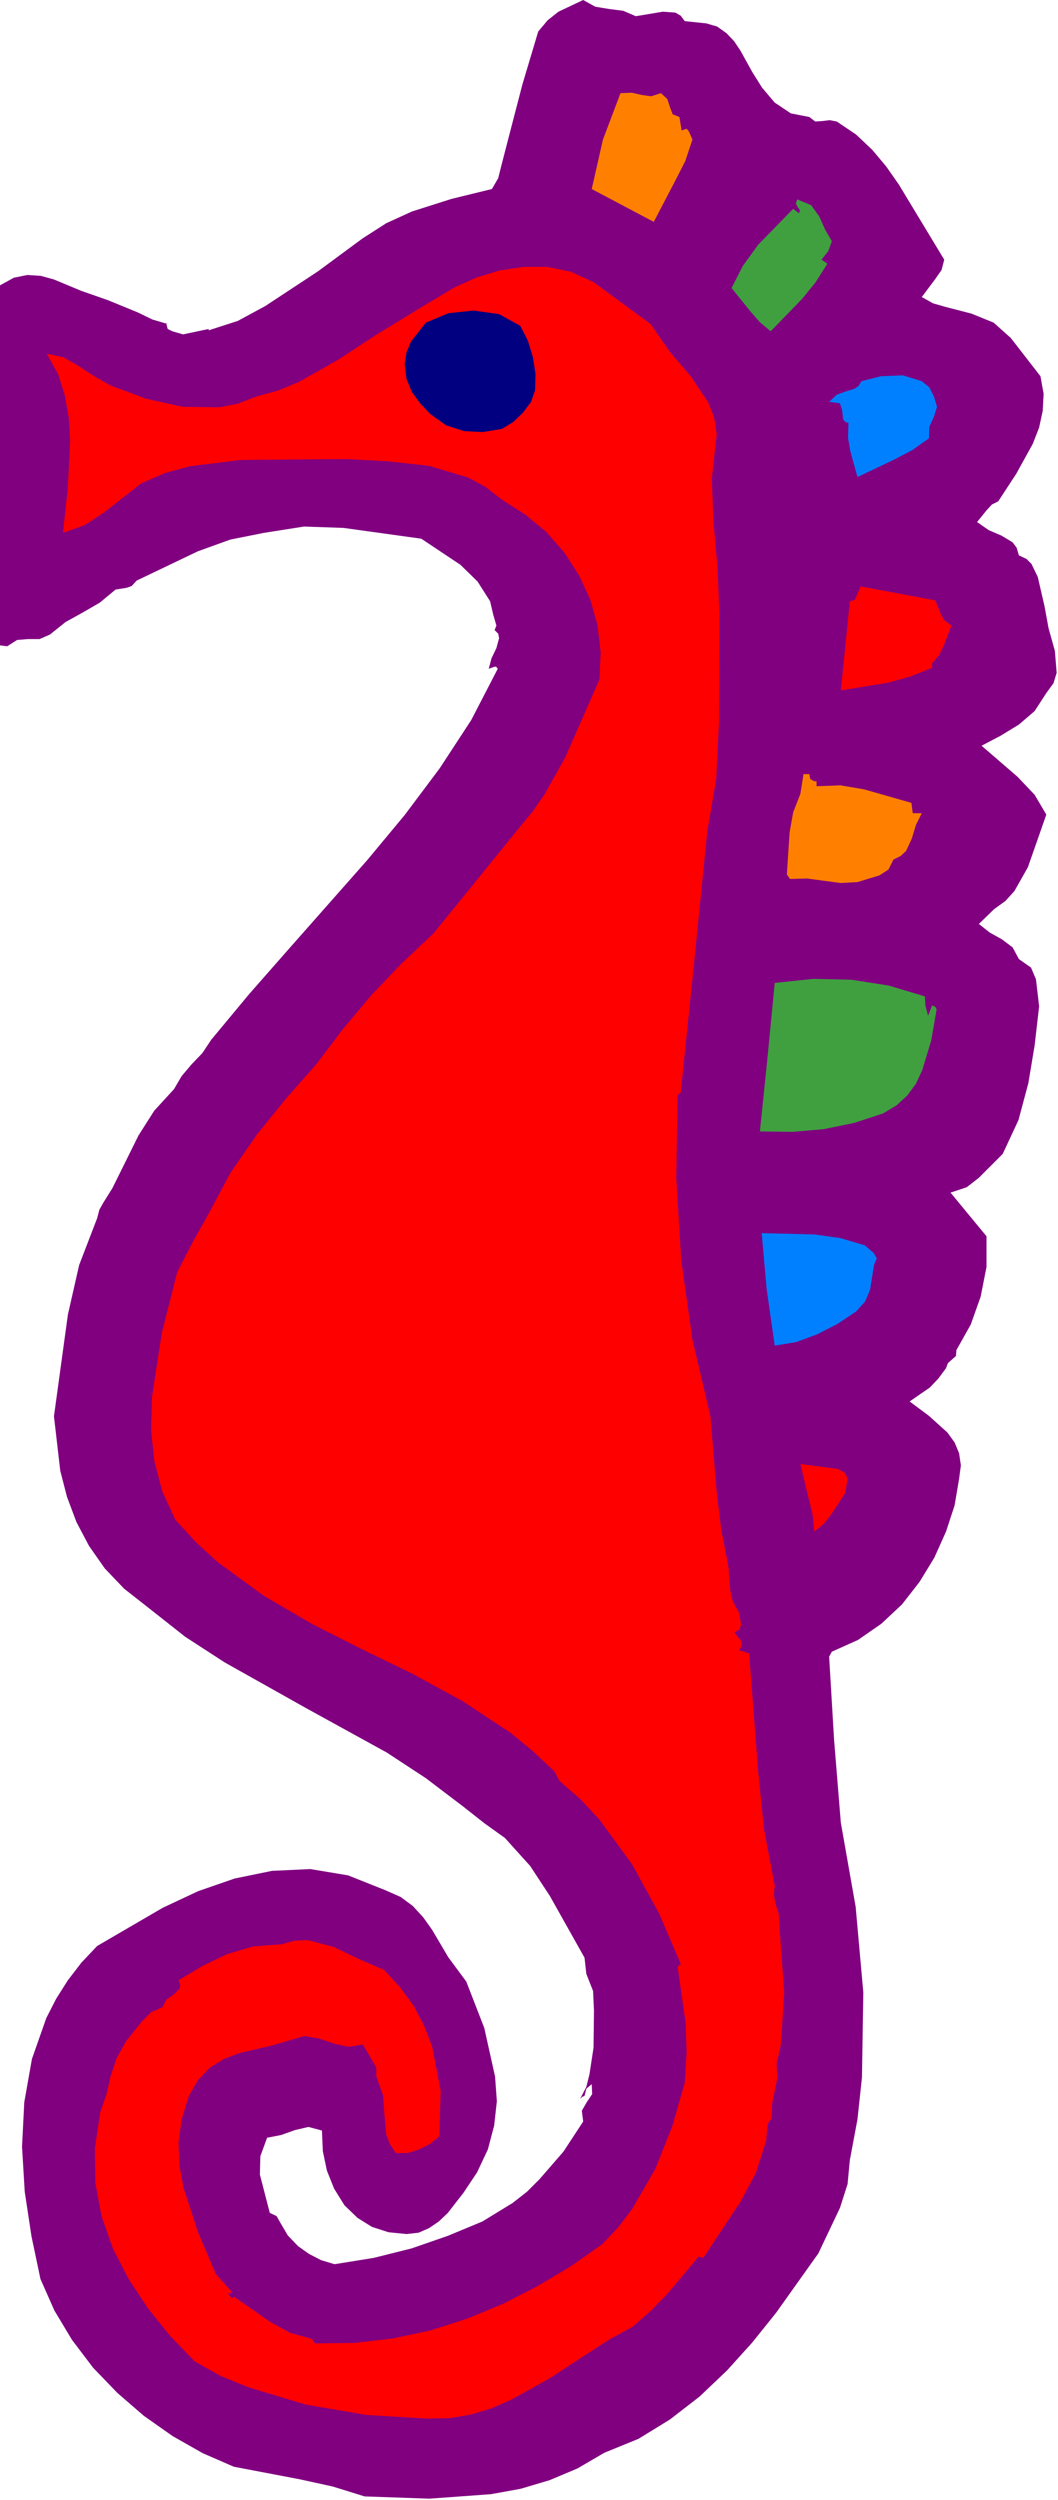
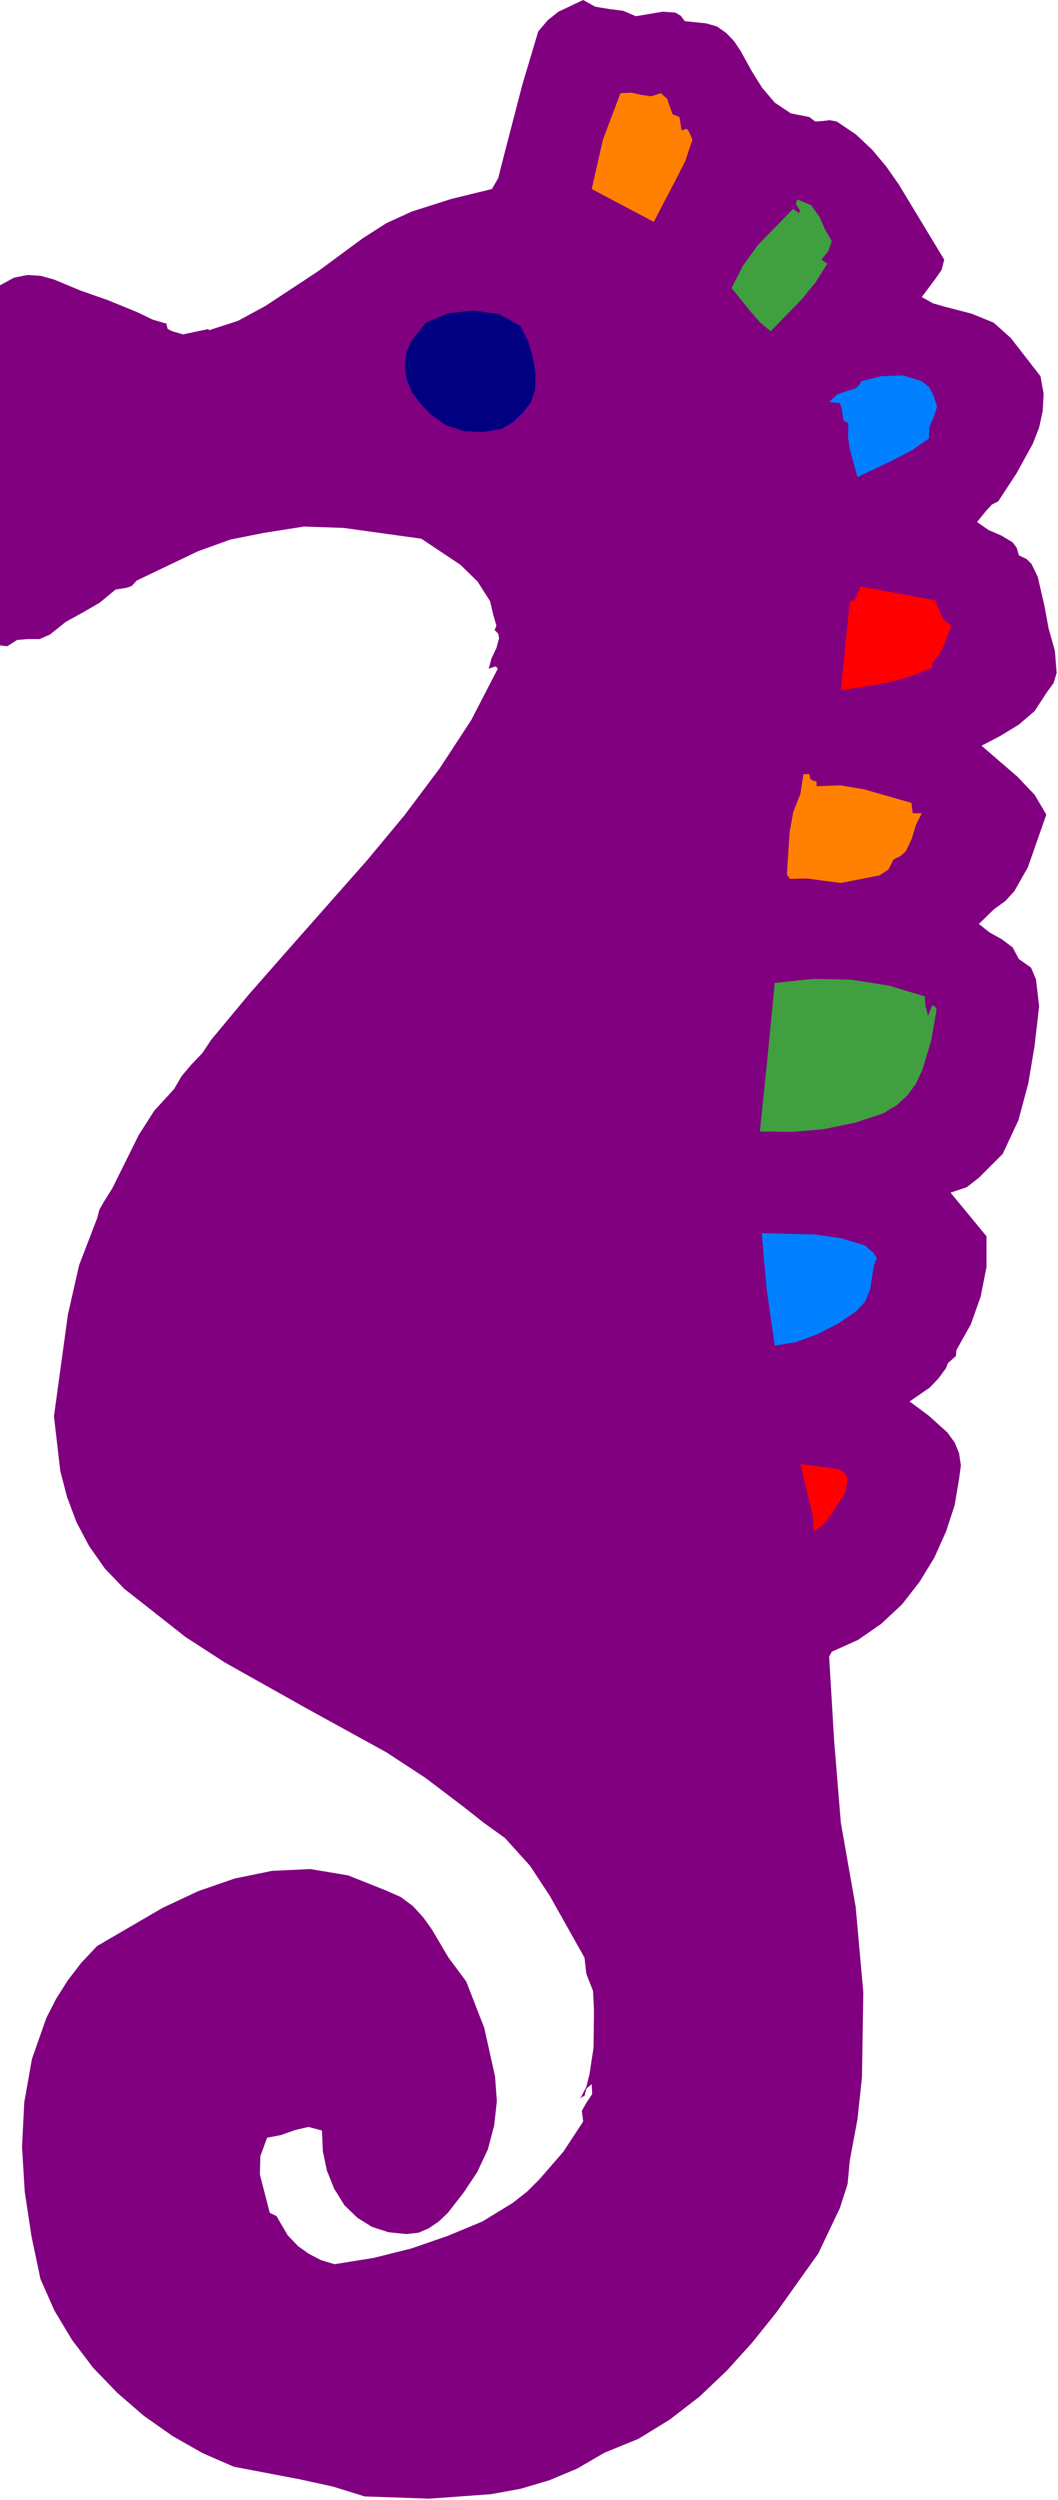
<svg xmlns="http://www.w3.org/2000/svg" xmlns:ns1="http://sodipodi.sourceforge.net/DTD/sodipodi-0.dtd" xmlns:ns2="http://www.inkscape.org/namespaces/inkscape" version="1.0" width="59.766mm" height="141.097mm" id="svg30" ns1:docname="ETOTT006.WMF">
  <ns1:namedview pagecolor="#ffffff" bordercolor="#666666" borderopacity="1" objecttolerance="10" gridtolerance="10" guidetolerance="10" ns2:pageopacity="0" ns2:pageshadow="2" ns2:window-width="640" ns2:window-height="480" id="namedview32" />
  <defs id="defs6">
    <clipPath clipPathUnits="userSpaceOnUse" id="clipWmfPath1">
      <path d="M 0,0 L 225.792,0 L 225.792,533.184 L 0,533.184 z" id="path2" />
    </clipPath>
    <pattern id="WMFhbasepattern" patternUnits="userSpaceOnUse" width="6" height="6" x="0" y="0" />
  </defs>
  <path style="fill:#800080;fill-rule:evenodd;fill-opacity:1;stroke:none;" clip-path="url(#clipWmfPath1)" d="  M 135.744,3.456   L 141.504,2.496   L 144.192,2.688   L 145.344,3.36   L 146.208,4.512   L 150.816,4.992   L 153.12,5.664   L 155.136,7.104   L 156.768,8.832   L 158.112,10.848   L 160.608,15.36   L 162.72,18.72   L 165.408,21.888   L 168.864,24.192   L 172.8,24.96   L 174.048,25.92   L 175.584,25.824   L 177.12,25.632   L 178.656,25.92   L 182.784,28.704   L 186.24,31.968   L 189.216,35.52   L 191.904,39.36   L 201.6,55.392   L 201.024,57.6   L 199.68,59.52   L 196.8,63.36   L 199.2,64.704   L 201.888,65.472   L 207.456,66.912   L 212.16,68.832   L 215.808,72.096   L 222.144,80.256   L 222.816,84   L 222.624,87.648   L 221.856,91.2   L 220.512,94.656   L 216.96,101.088   L 213.12,106.944   L 211.776,107.616   L 210.624,108.864   L 208.608,111.36   L 211.104,113.088   L 213.792,114.24   L 216.192,115.68   L 217.056,116.832   L 217.536,118.464   L 219.168,119.232   L 220.224,120.288   L 221.568,123.072   L 223.008,129.312   L 223.872,134.016   L 225.216,138.816   L 225.6,143.52   L 224.928,145.728   L 223.392,147.84   L 220.896,151.68   L 217.536,154.56   L 213.6,156.96   L 209.568,159.072   L 217.248,165.696   L 220.896,169.536   L 223.392,173.76   L 219.456,184.992   L 216.576,190.08   L 214.656,192.192   L 212.256,193.92   L 208.992,197.088   L 211.296,198.912   L 213.888,200.352   L 216.192,202.08   L 217.536,204.576   L 220.128,206.4   L 221.184,208.896   L 221.856,214.656   L 220.896,223.008   L 219.552,231.072   L 217.44,238.944   L 214.08,246.144   L 208.992,251.232   L 206.4,253.248   L 202.944,254.4   L 210.624,263.712   L 210.624,270.24   L 209.376,276.576   L 207.264,282.528   L 204.192,288   L 204.096,289.248   L 203.232,290.016   L 202.368,290.784   L 201.984,291.84   L 200.352,294.048   L 198.528,295.968   L 194.208,298.944   L 198.336,302.016   L 202.272,305.568   L 203.808,307.68   L 204.768,309.984   L 205.152,312.576   L 204.768,315.456   L 203.808,321.12   L 201.984,326.688   L 199.488,332.256   L 196.32,337.44   L 192.576,342.24   L 188.16,346.368   L 183.168,349.824   L 177.6,352.32   L 177.024,353.376   L 178.08,371.136   L 179.52,388.8   L 182.688,406.752   L 184.32,424.992   L 184.032,443.136   L 183.072,452.064   L 181.44,460.8   L 180.96,465.888   L 179.328,470.976   L 174.72,480.672   L 165.696,493.344   L 160.608,499.68   L 155.232,505.632   L 149.376,511.2   L 143.04,516.096   L 136.32,520.224   L 129.024,523.2   L 123.264,526.56   L 117.312,529.056   L 111.168,530.88   L 104.832,532.032   L 91.68,532.992   L 77.856,532.512   L 71.04,530.4   L 64.032,528.864   L 49.92,526.176   L 43.296,523.296   L 36.864,519.648   L 30.72,515.328   L 25.056,510.432   L 19.872,505.056   L 15.36,499.104   L 11.616,492.864   L 8.64,486.144   L 6.72,477.024   L 5.28,467.52   L 4.704,457.92   L 5.184,448.416   L 6.816,439.2   L 9.888,430.464   L 12,426.336   L 14.496,422.4   L 17.376,418.656   L 20.736,415.104   L 34.752,406.944   L 42.336,403.392   L 50.112,400.704   L 58.08,399.072   L 66.24,398.688   L 74.304,400.032   L 82.272,403.2   L 85.536,404.64   L 88.128,406.56   L 90.336,408.96   L 92.256,411.648   L 95.712,417.504   L 99.552,422.688   L 103.392,432.576   L 105.696,442.944   L 106.08,448.224   L 105.504,453.408   L 104.16,458.496   L 101.856,463.392   L 98.976,467.712   L 95.616,472.032   L 93.696,473.856   L 91.584,475.296   L 89.376,476.256   L 86.784,476.544   L 82.944,476.16   L 79.392,475.008   L 76.32,473.088   L 73.536,470.4   L 71.328,466.848   L 69.792,463.008   L 68.928,458.88   L 68.736,454.464   L 65.856,453.696   L 62.976,454.368   L 60,455.424   L 57.024,456   L 55.584,459.936   L 55.488,463.872   L 57.6,472.032   L 59.04,472.704   L 59.808,474.048   L 61.44,476.832   L 63.648,479.136   L 65.952,480.768   L 68.544,482.112   L 71.424,482.976   L 79.776,481.632   L 87.84,479.616   L 95.616,476.928   L 103.008,473.856   L 109.44,469.92   L 112.512,467.52   L 115.2,464.832   L 120.288,458.976   L 124.512,452.544   L 124.224,450.24   L 125.28,448.416   L 126.432,446.688   L 126.336,444.576   L 125.184,445.536   L 124.8,447.072   L 124.32,447.264   L 123.84,447.744   L 125.184,445.152   L 125.856,442.464   L 126.72,436.8   L 126.816,428.928   L 126.624,424.704   L 125.184,421.056   L 124.8,417.6   L 117.408,404.448   L 113.184,398.016   L 107.808,392.064   L 103.392,388.896   L 98.88,385.344   L 90.912,379.296   L 82.56,373.824   L 65.28,364.32   L 48,354.624   L 39.552,349.152   L 31.392,342.72   L 26.496,338.88   L 22.368,334.56   L 19.008,329.76   L 16.32,324.672   L 14.304,319.296   L 12.864,313.728   L 11.52,302.112   L 14.496,280.416   L 16.896,269.856   L 20.736,259.872   L 21.216,258.048   L 22.08,256.512   L 24,253.44   L 29.568,242.208   L 32.928,236.928   L 37.152,232.32   L 38.784,229.536   L 40.896,227.04   L 43.2,224.64   L 45.12,221.76   L 53.184,212.064   L 61.536,202.56   L 78.336,183.552   L 86.4,173.856   L 93.888,163.872   L 100.608,153.6   L 106.272,142.656   L 105.888,142.176   L 105.408,142.272   L 104.352,142.656   L 104.928,140.448   L 105.984,138.24   L 106.56,136.128   L 106.368,135.168   L 105.6,134.4   L 105.984,133.44   L 105.312,131.136   L 104.64,128.256   L 101.952,124.032   L 98.304,120.48   L 89.952,114.912   L 73.344,112.608   L 64.896,112.32   L 56.352,113.664   L 49.152,115.104   L 42.24,117.6   L 29.184,123.84   L 28.128,124.992   L 27.072,125.376   L 24.672,125.76   L 21.312,128.544   L 17.664,130.656   L 14.016,132.672   L 10.656,135.36   L 8.448,136.32   L 5.952,136.32   L 3.648,136.512   L 1.536,137.856   L 0,137.664   L 0,60.864   L 2.976,59.232   L 5.856,58.656   L 8.736,58.848   L 11.52,59.616   L 17.28,62.016   L 23.04,64.032   L 29.376,66.624   L 32.544,68.16   L 35.808,69.12   L 35.52,69.12   L 35.808,70.176   L 36.768,70.656   L 39.072,71.328   L 44.544,70.176   L 44.544,70.464   L 50.784,68.448   L 56.64,65.28   L 67.872,57.888   L 77.376,50.88   L 82.464,47.616   L 87.936,45.12   L 96.384,42.432   L 105.024,40.32   L 106.368,38.016   L 107.04,35.328   L 108.48,29.76   L 111.552,17.952   L 114.912,6.72   L 116.928,4.32   L 119.232,2.496   L 124.512,0   L 127.104,1.44   L 130.08,1.92   L 133.056,2.304   L 135.744,3.456  z " id="path8" />
  <path style="fill:#ff8000;fill-rule:evenodd;fill-opacity:1;stroke:none;" clip-path="url(#clipWmfPath1)" d="  M 141.12,19.872   L 142.464,21.12   L 143.04,22.848   L 143.616,24.384   L 145.056,24.96   L 145.536,27.84   L 146.592,27.456   L 147.072,28.032   L 147.84,29.76   L 146.304,34.368   L 144.096,38.688   L 139.584,47.328   L 126.336,40.32   L 128.736,29.76   L 132.48,19.872   L 134.88,19.776   L 136.992,20.256   L 139.008,20.544   L 141.12,19.872  z " id="path10" />
  <path style="fill:#40a040;fill-rule:evenodd;fill-opacity:1;stroke:none;" clip-path="url(#clipWmfPath1)" d="  M 177.6,51.456   L 176.832,53.568   L 175.392,55.392   L 176.64,56.256   L 174.144,60.192   L 171.264,63.744   L 164.544,70.656   L 162.24,68.736   L 160.224,66.432   L 156.192,61.44   L 158.592,56.736   L 161.856,52.224   L 169.344,44.544   L 170.592,45.504   L 170.784,44.832   L 170.304,44.16   L 169.92,43.392   L 170.208,42.528   L 173.184,43.776   L 174.912,46.176   L 176.16,48.96   L 177.6,51.456  z " id="path12" />
-   <path style="fill:#ff0000;fill-rule:evenodd;fill-opacity:1;stroke:none;" clip-path="url(#clipWmfPath1)" d="  M 138.912,69.12   L 142.944,74.976   L 147.456,80.256   L 151.2,85.824   L 152.448,88.992   L 153.024,92.544   L 151.968,102.144   L 152.352,111.648   L 153.216,121.344   L 153.6,131.232   L 153.504,154.08   L 152.928,166.08   L 151.008,177.312   L 148.224,205.056   L 145.344,232.992   L 144.672,233.664   L 144.384,251.232   L 145.44,268.8   L 147.84,285.792   L 151.68,302.112   L 153.024,318.336   L 153.984,326.304   L 155.52,334.176   L 155.904,339.264   L 156.48,341.664   L 157.824,344.064   L 158.208,346.56   L 157.92,347.616   L 156.768,348.192   L 158.208,350.016   L 158.4,350.88   L 157.824,352.032   L 158.88,352.32   L 159.936,352.704   L 161.856,377.664   L 163.104,390.144   L 165.408,402.24   L 165.216,404.16   L 165.6,406.176   L 166.272,408.288   L 166.368,410.304   L 167.424,424.992   L 166.944,432.672   L 166.656,436.416   L 165.792,440.256   L 165.984,443.136   L 165.408,446.016   L 164.832,448.8   L 164.736,451.872   L 163.968,452.928   L 163.776,454.176   L 163.584,456.672   L 161.376,463.488   L 158.112,469.632   L 150.144,481.632   L 149.184,481.344   L 142.56,489.216   L 139.008,492.864   L 135.072,496.32   L 129.984,499.104   L 124.8,502.464   L 117.12,507.456   L 109.152,511.872   L 105.024,513.696   L 100.608,515.04   L 96.096,515.808   L 91.2,515.904   L 78.24,515.136   L 65.28,512.928   L 52.896,509.184   L 47.04,506.784   L 41.568,503.712   L 36.288,498.24   L 31.584,492.384   L 27.456,486.144   L 24.096,479.616   L 21.696,472.8   L 20.352,465.6   L 20.256,458.208   L 21.408,450.528   L 22.752,446.688   L 23.616,442.848   L 24.864,439.104   L 26.88,435.456   L 30.336,431.136   L 32.256,429.216   L 34.656,428.16   L 35.52,426.528   L 37.056,425.472   L 38.304,424.224   L 38.496,423.456   L 38.112,422.4   L 43.296,419.328   L 48.48,416.832   L 54.048,415.2   L 60.192,414.72   L 62.976,413.952   L 65.76,413.856   L 71.232,415.296   L 76.608,417.888   L 81.984,420.192   L 85.44,423.936   L 88.32,427.872   L 90.528,432.096   L 92.256,436.512   L 94.08,446.016   L 93.792,455.712   L 91.776,457.344   L 89.472,458.496   L 87.072,459.264   L 84.48,459.264   L 83.232,457.344   L 82.464,455.328   L 82.08,451.104   L 81.792,446.976   L 80.352,442.944   L 80.352,441.024   L 79.392,439.392   L 77.472,436.128   L 74.4,436.608   L 71.328,435.936   L 68.256,434.88   L 64.992,434.304   L 58.08,436.32   L 51.072,437.952   L 47.808,439.2   L 44.832,441.024   L 42.336,443.616   L 40.32,447.072   L 38.784,452.064   L 38.112,457.056   L 38.304,461.856   L 39.168,466.656   L 42.24,476.064   L 46.08,485.088   L 49.536,488.928   L 48.672,489.312   L 49.536,490.272   L 49.92,489.888   L 57.792,495.36   L 62.016,497.664   L 66.624,498.912   L 67.2,499.872   L 75.648,499.776   L 83.904,498.816   L 91.968,497.088   L 99.744,494.592   L 107.424,491.424   L 114.72,487.68   L 121.824,483.456   L 128.64,478.656   L 132,475.104   L 134.976,471.168   L 139.872,462.72   L 143.52,453.6   L 146.208,444.192   L 146.592,437.856   L 146.4,431.616   L 144.672,419.52   L 145.344,418.944   L 140.736,408.192   L 134.976,397.728   L 127.968,388.128   L 123.936,383.808   L 119.424,379.872   L 118.368,377.856   L 113.76,373.536   L 108.96,369.6   L 98.784,362.88   L 88.224,357.12   L 77.376,351.84   L 66.72,346.464   L 56.352,340.416   L 46.464,333.216   L 41.856,328.992   L 37.44,324.192   L 34.656,318.144   L 32.928,311.616   L 32.256,304.896   L 32.448,297.984   L 34.56,284.256   L 37.824,271.392   L 41.184,264.864   L 44.736,258.528   L 49.248,250.08   L 54.912,241.92   L 61.152,234.24   L 67.584,226.944   L 73.248,219.456   L 79.296,212.256   L 85.728,205.536   L 92.544,199.104   L 101.76,187.776   L 110.784,176.64   L 113.664,173.184   L 116.256,169.44   L 120.672,161.568   L 127.968,144.96   L 128.256,139.2   L 127.584,133.44   L 126.048,127.968   L 123.648,122.784   L 120.576,117.984   L 116.736,113.568   L 112.224,109.824   L 107.136,106.56   L 103.68,103.872   L 99.936,101.856   L 91.584,99.36   L 82.752,98.4   L 73.92,97.92   L 51.36,98.112   L 40.512,99.456   L 35.232,100.896   L 30.144,103.104   L 22.176,109.344   L 18.048,112.032   L 13.44,113.664   L 14.496,103.968   L 14.976,93.984   L 14.688,89.088   L 13.824,84.288   L 12.384,79.776   L 9.984,75.456   L 13.536,76.224   L 16.896,78.144   L 20.256,80.352   L 23.712,82.272   L 31.2,85.056   L 38.976,86.784   L 46.848,86.88   L 50.784,86.112   L 54.72,84.576   L 59.328,83.328   L 63.744,81.504   L 72.096,76.8   L 80.16,71.52   L 88.32,66.528   L 96.96,61.344   L 101.664,59.232   L 106.656,57.696   L 111.84,56.928   L 116.928,56.928   L 121.92,57.984   L 126.72,60.192   L 138.912,69.12  z " id="path14" />
  <path style="fill:#000080;fill-rule:evenodd;fill-opacity:1;stroke:none;" clip-path="url(#clipWmfPath1)" d="  M 111.072,69.504   L 112.704,72.672   L 113.76,76.128   L 114.336,79.776   L 114.24,83.232   L 113.376,85.728   L 111.648,88.032   L 109.536,90.048   L 107.136,91.488   L 103.104,92.16   L 99.072,91.968   L 95.232,90.72   L 91.872,88.32   L 89.76,86.112   L 87.936,83.616   L 86.784,80.832   L 86.4,77.76   L 86.784,75.168   L 87.744,72.864   L 90.912,68.832   L 95.712,66.816   L 101.088,66.24   L 106.56,67.008   L 111.072,69.504  z " id="path16" />
  <path style="fill:#0080ff;fill-rule:evenodd;fill-opacity:1;stroke:none;" clip-path="url(#clipWmfPath1)" d="  M 199.392,84.576   L 200.064,86.784   L 199.392,88.896   L 198.432,91.008   L 198.336,93.504   L 194.784,96   L 190.944,98.016   L 183.072,101.76   L 181.536,96.192   L 181.056,93.408   L 181.152,90.24   L 180.384,89.952   L 180,89.376   L 179.808,87.552   L 179.328,86.016   L 177.024,85.728   L 178.656,84.192   L 180.48,83.52   L 182.4,82.944   L 183.264,82.368   L 183.936,81.312   L 188.064,80.256   L 192.768,80.064   L 196.8,81.312   L 198.432,82.656   L 199.392,84.576  z " id="path18" />
  <path style="fill:#ff0000;fill-rule:evenodd;fill-opacity:1;stroke:none;" clip-path="url(#clipWmfPath1)" d="  M 199.68,128.064   L 200.928,131.136   L 201.6,132.288   L 203.136,133.44   L 201.504,137.664   L 200.544,139.68   L 199.008,141.504   L 199.008,142.464   L 194.4,144.288   L 189.6,145.632   L 179.52,147.264   L 181.44,128.256   L 182.496,127.968   L 182.88,127.104   L 183.744,125.088   L 199.68,128.064  z " id="path20" />
-   <path style="fill:#ff8000;fill-rule:evenodd;fill-opacity:1;stroke:none;" clip-path="url(#clipWmfPath1)" d="  M 172.8,165.12   L 172.992,166.176   L 173.856,166.656   L 174.336,166.656   L 174.336,167.712   L 179.424,167.52   L 184.512,168.384   L 194.592,171.264   L 194.88,173.472   L 196.8,173.472   L 195.552,175.968   L 194.688,178.848   L 193.44,181.536   L 192.288,182.592   L 190.752,183.36   L 189.696,185.472   L 187.776,186.72   L 183.072,188.16   L 179.52,188.352   L 175.872,187.872   L 172.32,187.392   L 168.672,187.488   L 168,186.528   L 168.576,177.6   L 169.344,173.28   L 170.88,169.344   L 171.552,165.12   L 172.8,165.12  z " id="path22" />
+   <path style="fill:#ff8000;fill-rule:evenodd;fill-opacity:1;stroke:none;" clip-path="url(#clipWmfPath1)" d="  M 172.8,165.12   L 172.992,166.176   L 173.856,166.656   L 174.336,166.656   L 174.336,167.712   L 179.424,167.52   L 184.512,168.384   L 194.592,171.264   L 194.88,173.472   L 196.8,173.472   L 195.552,175.968   L 194.688,178.848   L 193.44,181.536   L 192.288,182.592   L 190.752,183.36   L 189.696,185.472   L 187.776,186.72   L 179.52,188.352   L 175.872,187.872   L 172.32,187.392   L 168.672,187.488   L 168,186.528   L 168.576,177.6   L 169.344,173.28   L 170.88,169.344   L 171.552,165.12   L 172.8,165.12  z " id="path22" />
  <path style="fill:#40a040;fill-rule:evenodd;fill-opacity:1;stroke:none;" clip-path="url(#clipWmfPath1)" d="  M 197.472,212.544   L 197.568,214.464   L 198.144,216.672   L 199.008,214.464   L 199.68,214.752   L 199.968,215.328   L 198.816,221.952   L 196.896,228.288   L 195.552,231.168   L 193.728,233.664   L 191.424,235.776   L 188.544,237.504   L 182.4,239.52   L 175.872,240.864   L 169.152,241.44   L 162.24,241.344   L 163.872,225.504   L 165.408,209.664   L 173.664,208.8   L 181.824,208.992   L 189.792,210.24   L 197.472,212.544  z " id="path24" />
  <path style="fill:#0080ff;fill-rule:evenodd;fill-opacity:1;stroke:none;" clip-path="url(#clipWmfPath1)" d="  M 184.608,265.632   L 186.528,267.264   L 187.2,268.416   L 186.624,269.76   L 185.76,275.136   L 184.704,277.632   L 182.784,279.744   L 178.752,282.432   L 174.432,284.64   L 170.016,286.272   L 165.408,287.04   L 163.68,274.944   L 162.624,263.04   L 173.952,263.328   L 179.424,264.096   L 184.608,265.632  z " id="path26" />
  <path style="fill:#ff0000;fill-rule:evenodd;fill-opacity:1;stroke:none;" clip-path="url(#clipWmfPath1)" d="  M 178.944,313.344   L 180.384,314.208   L 180.96,315.36   L 180.48,318.432   L 177.6,322.848   L 175.968,324.96   L 173.856,326.688   L 173.472,322.944   L 172.608,319.488   L 170.88,312.288   L 178.944,313.344  z " id="path28" />
</svg>